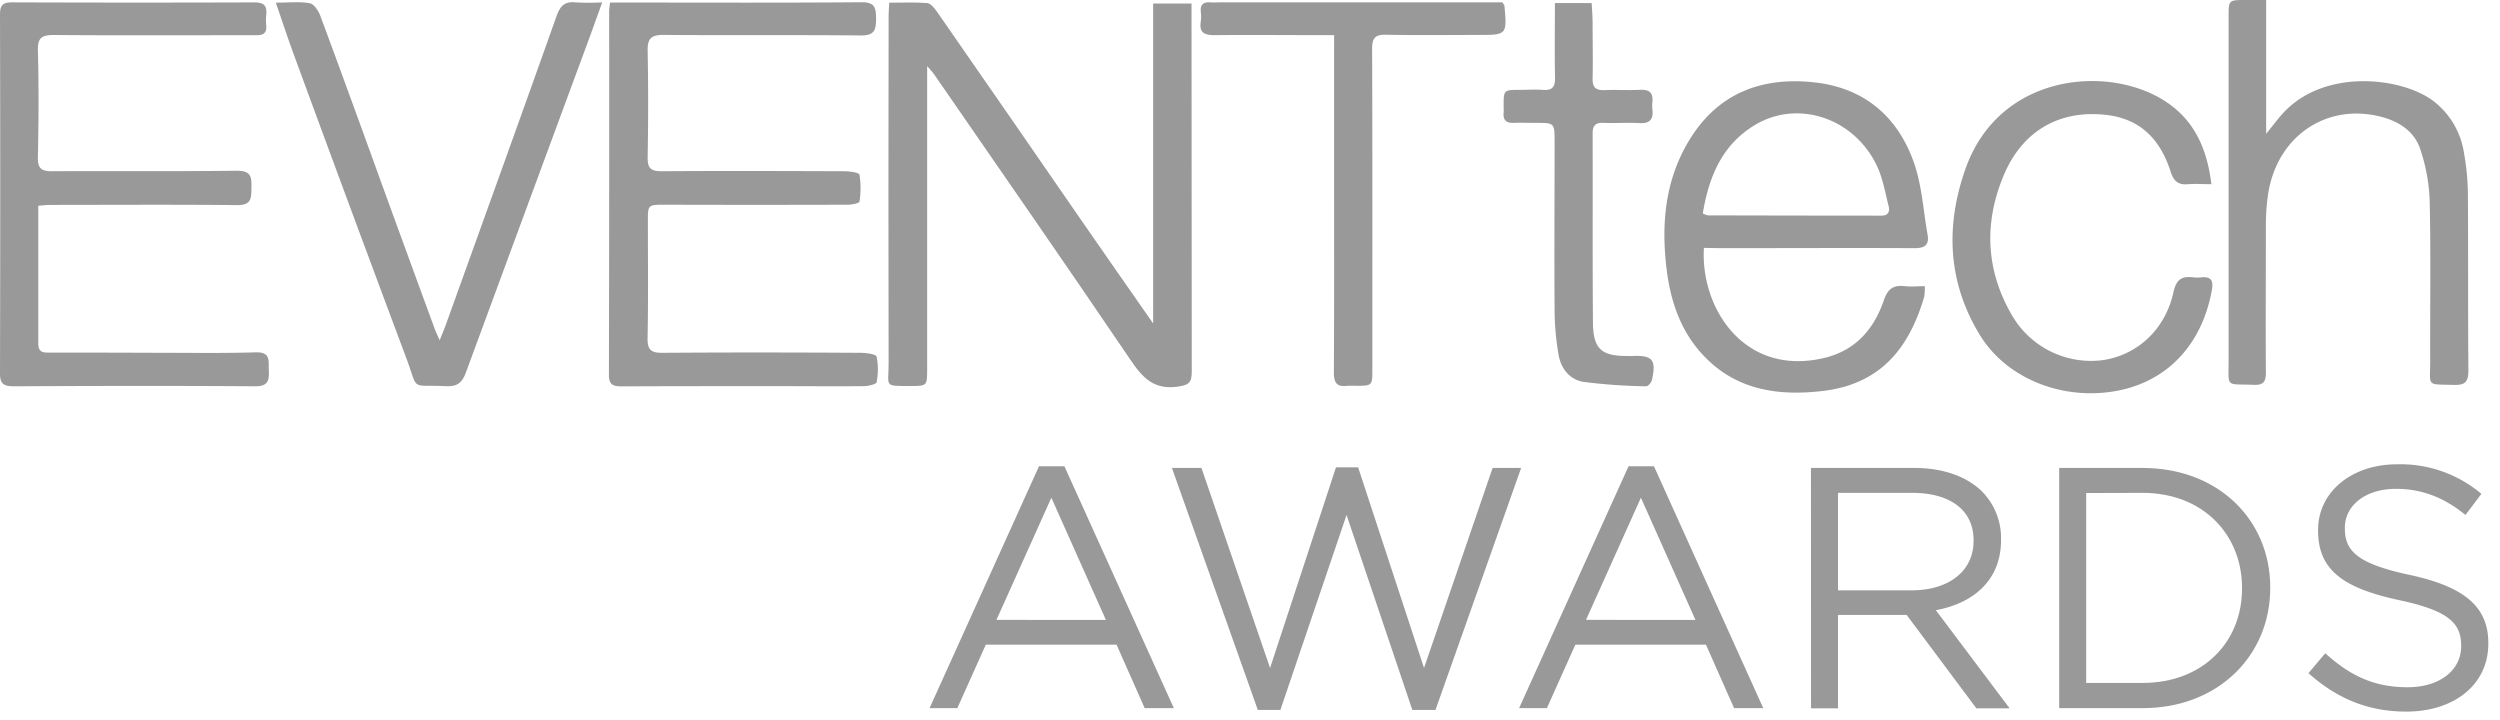
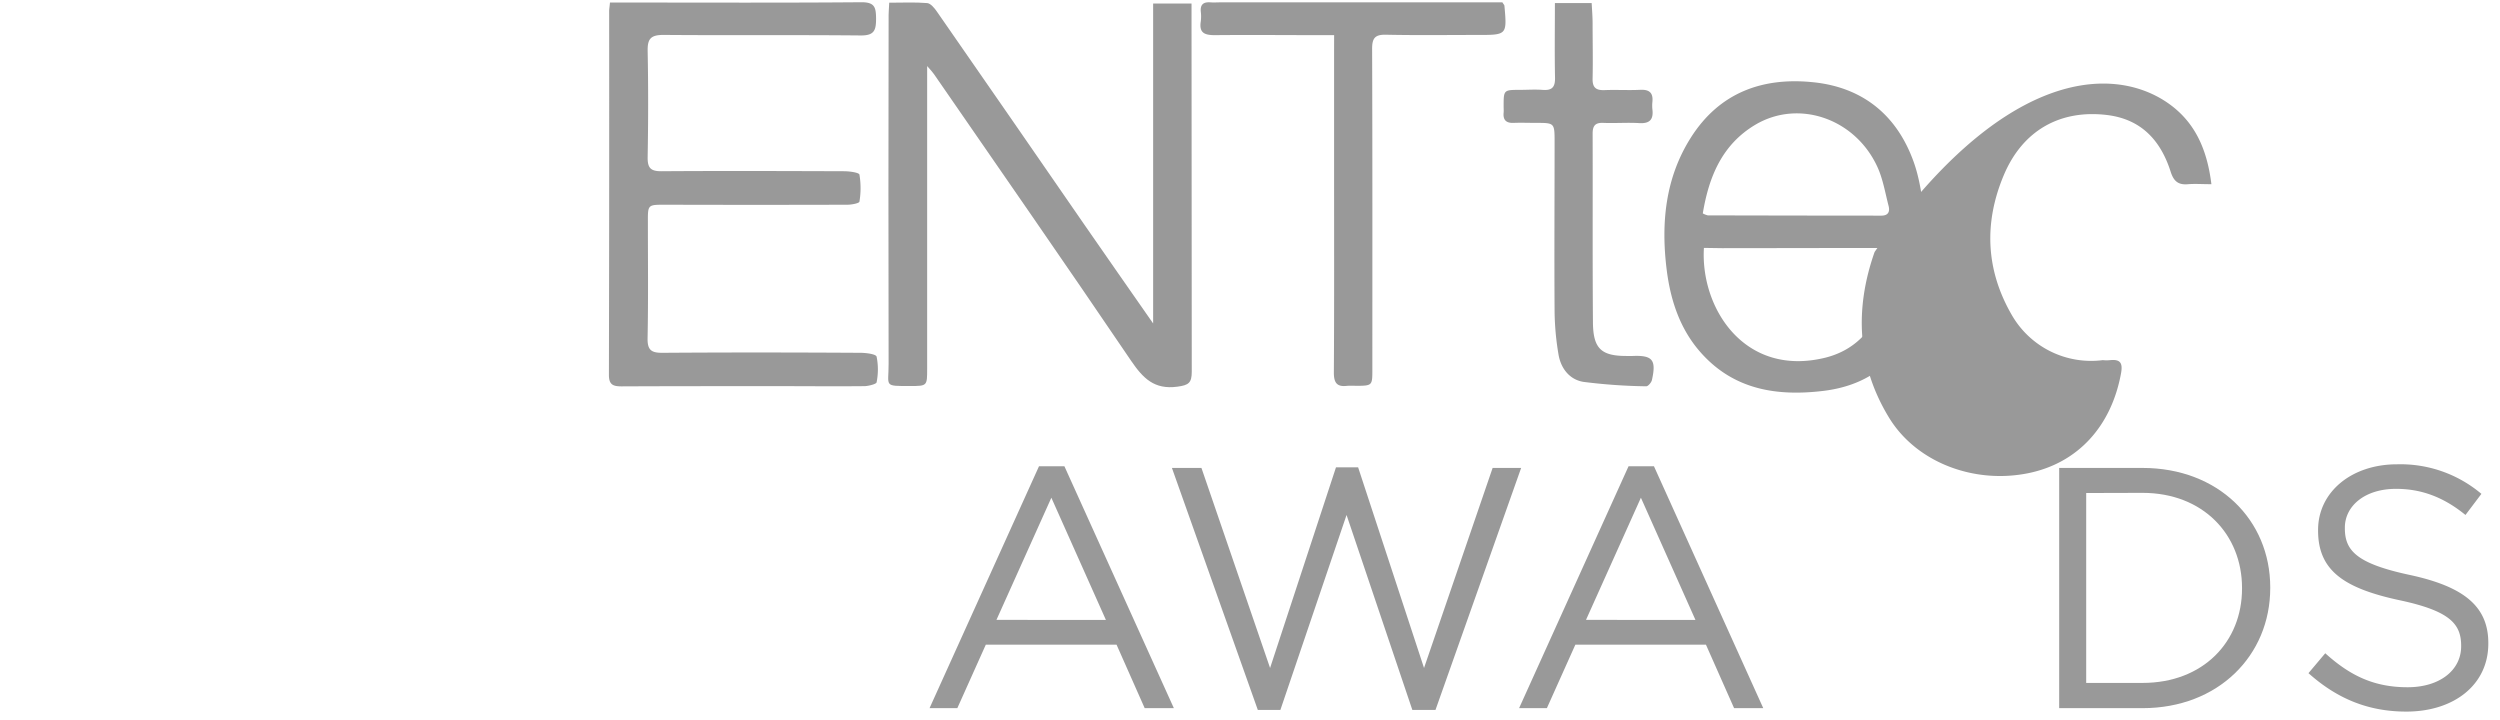
<svg xmlns="http://www.w3.org/2000/svg" id="Layer_1" data-name="Layer 1" viewBox="0 0 647.95 186.54">
  <defs>
    <style>.cls-1{fill:#999;}</style>
  </defs>
  <title>award-svg-11</title>
  <path class="cls-1" d="M230.47.7c3.46,0,6.67-.16,9.84.1.9.08,1.87,1.28,2.5,2.18Q262,30.61,281.09,58.29c5.73,8.28,11.5,16.53,17.78,25.54V.92h9.95V4.24q0,46.05.06,92.1c0,2.89-.8,3.49-3.72,3.88-6,.81-8.9-2.17-12-6.71-16.84-24.86-34-49.52-51.06-74.25-.35-.51-.79-1-1.8-2.14v4.1q0,37.2,0,74.39c0,4.42,0,4.43-4.37,4.44-7,0-5.61.16-5.62-5.7q-.09-44.76,0-89.51C230.28,3.57,230.39,2.31,230.47.7Z" />
  <path class="cls-1" d="M158.09.66h4.39c20.28,0,40.56.09,60.84-.08,3.47,0,3.7,1.44,3.74,4.19,0,3-.39,4.45-3.95,4.42-17.06-.17-34.13,0-51.18-.14-3.4,0-4.13,1.13-4.07,4.25.18,9.12.16,18.24,0,27.36-.05,2.76.66,3.74,3.57,3.72,15.77-.11,31.54-.05,47.32,0,1.4,0,3.89.33,4,.88a21.24,21.24,0,0,1,0,7c-.06.42-2,.8-3.11.8q-23.67.07-47.32,0c-4.41,0-4.41,0-4.4,4.36,0,10.09.12,20.18-.08,30.26-.06,3.12,1.05,3.78,3.89,3.76,17.06-.12,34.13-.1,51.19,0,1.49,0,4.1.31,4.28,1a16.85,16.85,0,0,1,0,6.64c-.08.48-2,.93-3,1-7.62.08-15.24,0-22.86,0-13.41,0-26.82,0-40.23.06-2.25,0-3.3-.45-3.29-3q.1-47.16.06-94.32C157.89,2.28,158,1.76,158.09.66Z" />
-   <path class="cls-1" d="M9.92,53.33c0,12.16,0,24,0,35.74,0,2.56,1.68,2.3,3.27,2.31q14.18,0,28.34.06c8.26,0,16.53.13,24.78-.12,3.93-.12,3.25,2.31,3.36,4.62.12,2.53-.09,4.2-3.5,4.18-20.93-.15-41.85-.1-62.78,0C.9,100.09,0,99.41,0,96.79q.12-46.52,0-93C0,1.38.7.6,3.12.61Q34.5.73,65.9.62c2.42,0,3.35.78,3.11,3.14a15.61,15.61,0,0,0,0,2.9c.16,1.86-.79,2.49-2.49,2.47-2.36,0-4.72,0-7.08,0-15.13,0-30.26.07-45.4-.06-3.09,0-4.32.62-4.22,4,.25,9.22.2,18.46,0,27.69-.06,2.9.91,3.64,3.65,3.62,16-.09,32,.07,48-.13,3.54,0,3.76,1.56,3.7,4.27s.15,4.68-3.71,4.64C45.24,53,29,53.1,12.83,53.11,12,53.11,11.16,53.23,9.92,53.33Z" />
  <path class="cls-1" d="M441.62,64.25c-.95,15.57,10.5,33.61,31.48,28.45,7.95-2,12.65-7.53,15.15-14.87,1.08-3.17,2.65-4,5.56-3.65,1.57.16,3.17,0,5.06,0a13.7,13.7,0,0,1-.16,2.75c-4,13.7-11.63,22.64-26.2,24.39-11.92,1.42-23-.27-31.54-9.76-5.53-6.14-8-13.67-9-21.67-1.49-12-.39-23.68,6.22-34.15,7.45-11.8,18.74-15.88,32.17-14.38C483.14,22.8,491.77,30.14,496,42c2.12,5.94,2.47,12.53,3.59,18.83.48,2.7-.78,3.51-3.41,3.49-16.63-.09-33.27,0-49.9,0Zm-.29-8.94a5.19,5.19,0,0,0,1.29.51q22.49.06,45,.07c1.82,0,2.24-1.08,1.86-2.54-.88-3.4-1.47-7-2.91-10.12C480.8,30.71,466.2,25.7,455,32.3,446.39,37.41,442.92,45.7,441.33,55.31Z" />
-   <path class="cls-1" d="M587.34,0V34.69c1.78-2.19,3-3.86,4.4-5.38C602.42,17.69,622.2,20,630.43,26a20.83,20.83,0,0,1,8.2,13.75,62.33,62.33,0,0,1,1,10.55c.11,15.25,0,30.49.13,45.73,0,3.13-1,3.81-3.9,3.73-7.1-.2-6,.48-6-6-.06-13.85.18-27.7-.13-41.54A46.92,46.92,0,0,0,627.3,38.7c-1.49-4.52-5.31-7.14-9.93-8.37C603,26.49,590,35.35,587.8,50.61a56.6,56.6,0,0,0-.53,7.7c0,12.77-.08,25.55,0,38.32,0,2.42-.74,3.2-3.13,3.11-7.45-.31-6.52.94-6.53-6.54q0-44.45,0-88.89c0-4.31,0-4.31,4.46-4.31Z" />
-   <path class="cls-1" d="M71.48.69c3.32,0,6.14-.33,8.81.15,1.1.2,2.27,2,2.75,3.31C88.56,19,94,34,99.39,48.9q6.66,18.3,13.37,36.58c.25.69.59,1.34,1.2,2.7.73-1.83,1.25-3.06,1.7-4.32,9.55-26.55,19.14-53.08,28.58-79.67.95-2.68,2.14-3.89,5-3.57a66.62,66.62,0,0,0,6.84,0c-1.45,4-2.66,7.43-3.92,10.82q-15.74,42.58-31.43,85.17c-1,2.69-2.36,3.62-5.16,3.48-9.42-.45-7,1.47-10.24-7.21Q90.68,53.73,76.26,14.44C74.67,10.13,73.24,5.76,71.48.69Z" />
-   <path class="cls-1" d="M573.15,47.74c-2.42,0-4.24-.14-6,0-2.57.25-3.78-.75-4.57-3.27C560,36.42,555,30.89,546.1,29.81c-12.1-1.46-21.84,3.93-26.75,15.57-5.23,12.41-4.69,24.74,2.2,36.49A23.71,23.71,0,0,0,545,93.34c9-1.32,16.22-8,18.31-17.59.74-3.38,2.21-4.25,5.21-3.86a8.89,8.89,0,0,0,1.93,0c2.68-.27,3.27.82,2.8,3.41-2.52,13.79-11.24,23.27-24,25.88-14.07,2.88-29-2.76-36.09-14.32-8.32-13.6-9-28.16-3.78-43C518,19.19,546.05,16.61,561,26.12,568.63,31,572,38.34,573.15,47.74Z" />
+   <path class="cls-1" d="M573.15,47.74c-2.42,0-4.24-.14-6,0-2.57.25-3.78-.75-4.57-3.27C560,36.42,555,30.89,546.1,29.81c-12.1-1.46-21.84,3.93-26.75,15.57-5.23,12.41-4.69,24.74,2.2,36.49A23.71,23.71,0,0,0,545,93.34a8.89,8.89,0,0,0,1.93,0c2.68-.27,3.27.82,2.8,3.41-2.52,13.79-11.24,23.27-24,25.88-14.07,2.88-29-2.76-36.09-14.32-8.32-13.6-9-28.16-3.78-43C518,19.19,546.05,16.61,561,26.12,568.63,31,572,38.34,573.15,47.74Z" />
  <path class="cls-1" d="M345.78,9.11h-3.56c-9.12,0-18.24-.09-27.36,0-2.7,0-4.11-.6-3.64-3.56a10.52,10.52,0,0,0,0-2.57c-.16-1.88.77-2.5,2.5-2.37.86.07,1.72,0,2.58,0h73.09c.33.53.52.7.53.89.67,7.56.67,7.56-6.88,7.56-7.94,0-15.88.11-23.82-.06-2.87-.06-3.6.9-3.59,3.69.1,27.69.06,55.37.06,83.06,0,4.22,0,4.22-4.28,4.25a18.76,18.76,0,0,0-2.25,0c-2.68.33-3.46-.8-3.45-3.47.11-17.38.06-34.76.06-52.15q0-15.76,0-31.54Z" />
  <path class="cls-1" d="M403,.8h9.53c.09,1.77.23,3.42.24,5.08,0,4.83.11,9.65,0,14.48-.05,2.24.77,3.06,3,3,3.1-.13,6.22.07,9.33-.08,2.36-.12,3.41.76,3.17,3.14a8.89,8.89,0,0,0,0,1.93c.31,2.58-.65,3.72-3.39,3.56-3.1-.19-6.23.07-9.33-.06-2.13-.09-2.78.77-2.77,2.82.05,16.3-.05,32.6.08,48.91.06,6.86,2.2,8.74,9,8.68h1.29c5.15-.21,6.17,1,5,6.22-.14.65-1,1.66-1.5,1.64a143.62,143.62,0,0,1-16.22-1.14c-3.64-.57-5.92-3.52-6.51-7.19a70.69,70.69,0,0,1-1-10.86c-.1-14.69,0-29.39,0-44.08,0-5,0-5-4.8-5-1.93,0-3.87-.08-5.79,0s-2.81-.7-2.62-2.65c.05-.53,0-1.07,0-1.6,0-4.3,0-4.3,4.23-4.31,1.93,0,3.87-.14,5.79,0,2.5.21,3.38-.64,3.3-3.26C402.9,13.77,403,7.46,403,.8Z" />
  <path class="cls-1" d="M269.29,120.84h6.58l28.37,62.7h-7.56l-7.29-16.45H255.5l-7.38,16.45h-7.2Zm17.34,39.84L272.49,129l-14.23,31.66Z" />
  <path class="cls-1" d="M303.74,121.28h7.65l17.79,51.85,17.08-52H352l17.08,52,17.78-51.85h7.39L372.05,184h-6L349,133.47,331.85,184H326Z" />
  <path class="cls-1" d="M422.09,120.84h6.58L457,183.54h-7.56l-7.29-16.45H408.3l-7.38,16.45h-7.2Zm17.34,39.84L425.29,129l-14.23,31.66Z" />
-   <path class="cls-1" d="M469.36,121.28h26.77c7.65,0,13.79,2.31,17.7,6.23a17.2,17.2,0,0,1,4.8,12.27V140c0,10.32-7.11,16.36-16.9,18.15l19.12,25.43h-8.62l-18.06-24.2H476.38v24.2h-7ZM495.51,153c9.34,0,16-4.81,16-12.81V140c0-7.64-5.87-12.26-15.92-12.26H476.38V153Z" />
  <path class="cls-1" d="M533.7,121.28h21.61c19.57,0,33.09,13.43,33.09,30.95v.18c0,17.52-13.52,31.13-33.09,31.13H533.7Zm7,6.5V177h14.59c15.74,0,25.8-10.66,25.8-24.45v-.18c0-13.78-10.06-24.63-25.8-24.63Z" />
  <path class="cls-1" d="M598.31,174.47l4.35-5.16c6.49,5.87,12.72,8.81,21.35,8.81,8.36,0,13.87-4.45,13.87-10.59v-.18c0-5.77-3.11-9.07-16.18-11.83-14.32-3.11-20.9-7.73-20.9-18v-.18c0-9.78,8.62-17,20.45-17A32.48,32.48,0,0,1,643.13,128L639,133.47c-5.78-4.72-11.56-6.77-18-6.77-8.1,0-13.26,4.45-13.26,10.06v.18c0,5.86,3.2,9.16,16.9,12.09,13.88,3,20.28,8.09,20.28,17.62v.17c0,10.67-8.89,17.61-21.26,17.61C613.87,184.43,605.78,181.14,598.31,174.47Z" />
</svg>